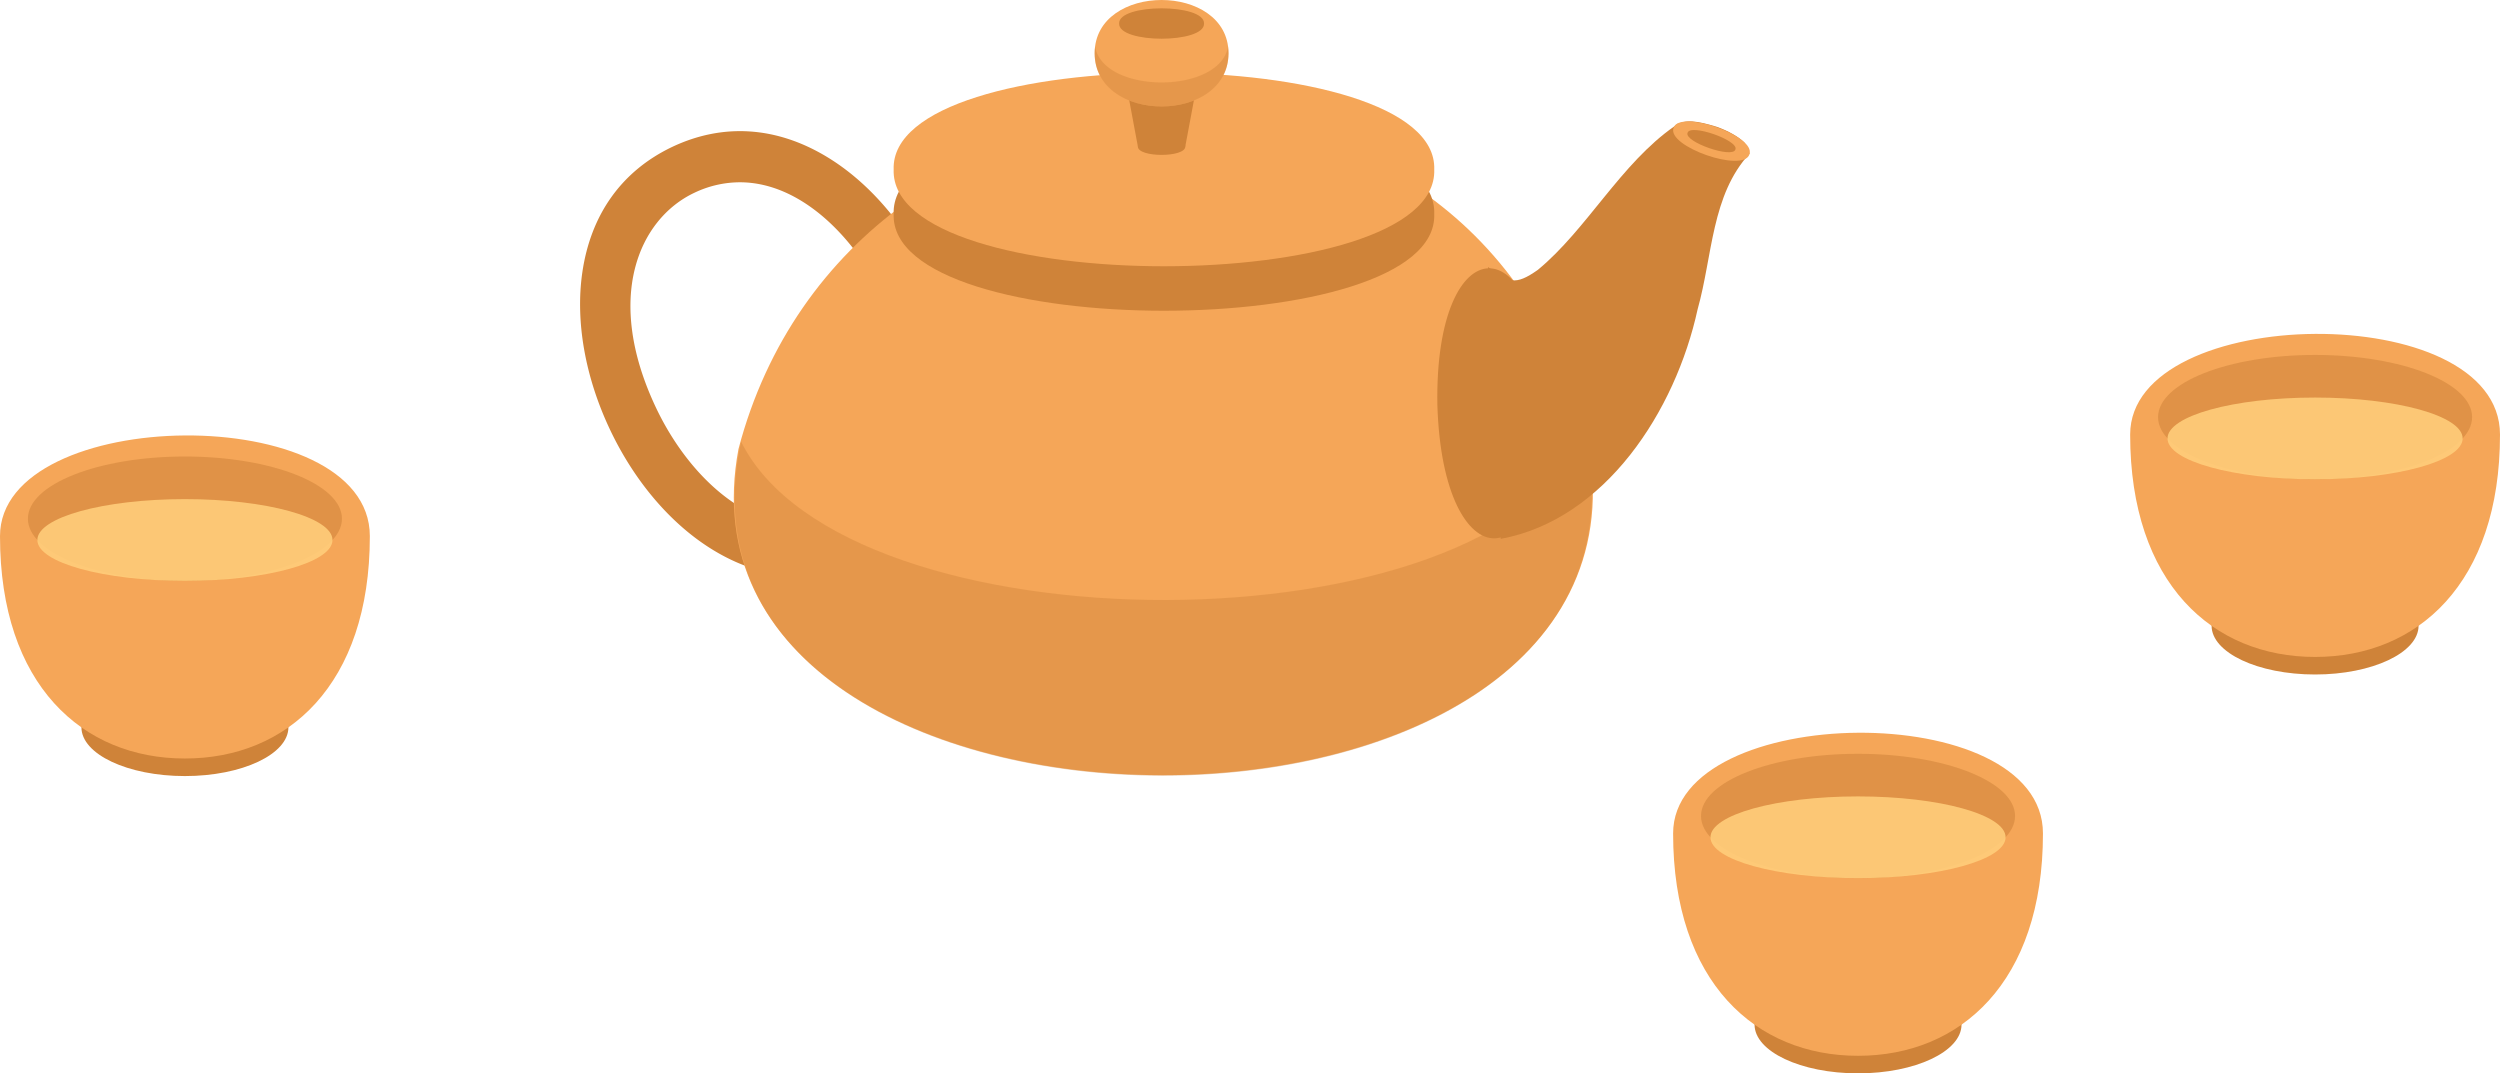
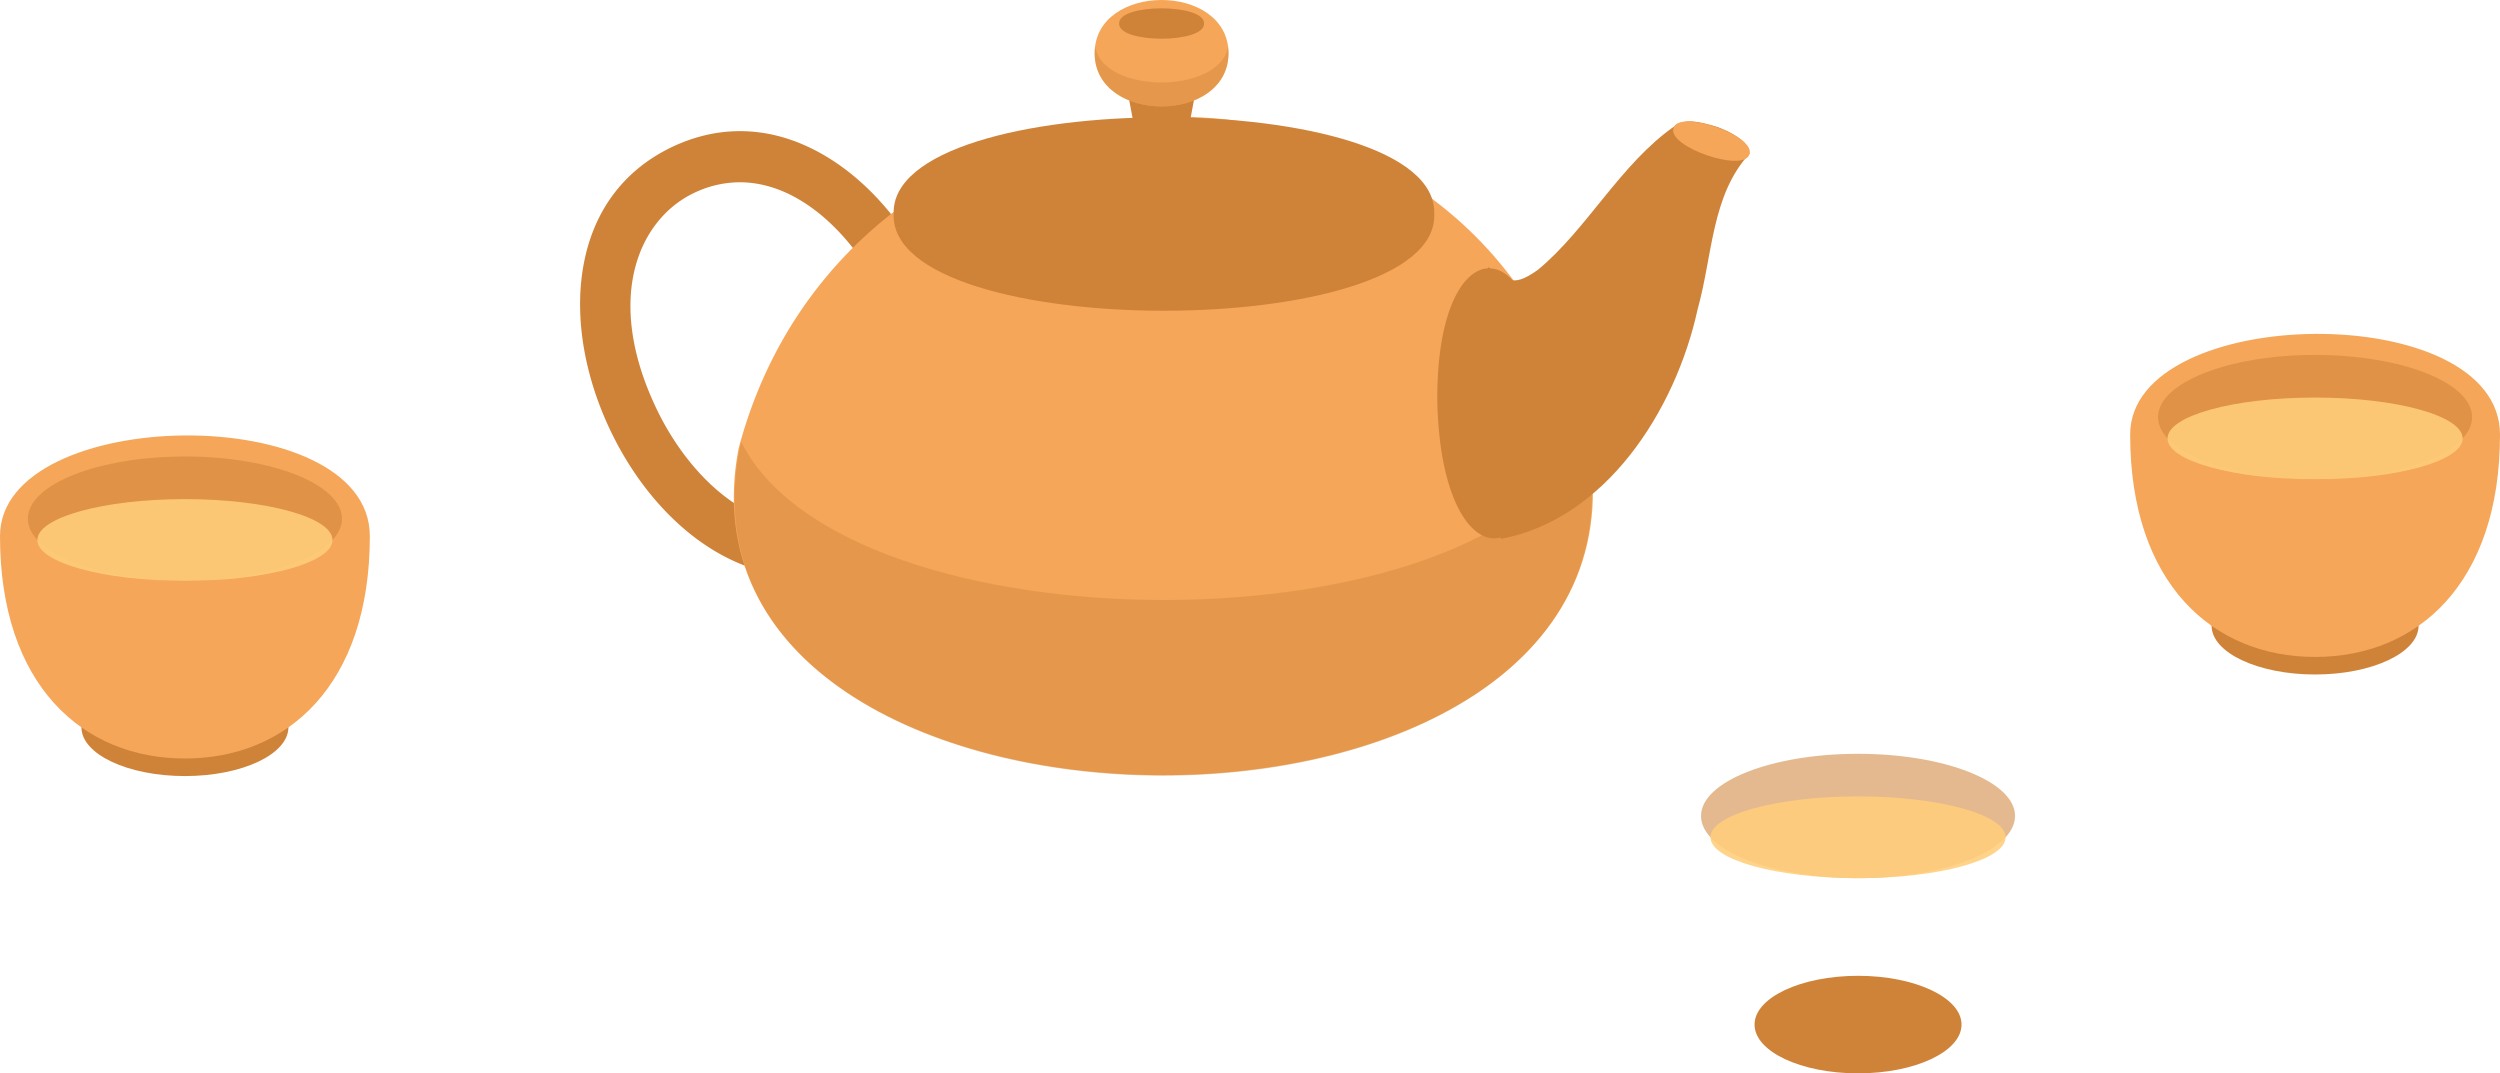
<svg xmlns="http://www.w3.org/2000/svg" viewBox="0 0 1099.644 472.123">
  <g data-name="图层 2">
    <g data-name="图层 1">
      <path d="M352.2,253.433c-12.813,0-25.666-3.761-38.111-11.253-18.552-11.169-34.806-30.06-45.768-53.193S253.03,141.3,256.134,119.87c3.709-25.611,17.4-44.726,39.6-55.279,22.246-10.508,45.708-9,67.874,4.343,18.551,11.169,34.805,30.06,45.768,53.193s15.292,47.683,12.188,69.118c-3.709,25.611-17.4,44.726-39.6,55.279l-.025.013A69.213,69.213,0,0,1,352.2,253.433ZM325.435,80.177a46.676,46.676,0,0,0-20.109,4.663c-24.184,11.5-39.761,46-16.755,94.551,16.123,34.022,49.211,63.206,83.782,46.891,24.2-11.518,39.775-46.017,16.771-94.559C376.171,104.389,352.26,80.177,325.435,80.177Z" style="fill:#cf8339">
     </path>
      <path d="M736.541,55.517c.677-.467,1.357-.927,2.049-1.375A4.462,4.462,0,0,0,736.541,55.517Z" style="fill:#cf8339">
     </path>
      <path d="M324.821,197.517c-35.669,189.558,405.051,193,374.3-.007C652.672-3.952,374.319,9.33,324.821,197.517Z" style="fill:#f5a658">
     </path>
      <path d="M511.973,50.385q1.581,0,3.148.022C514.074,50.4,513.029,50.385,511.973,50.385Z" style="fill:#cf8339">
     </path>
      <path d="M511.973,50.385c-1.057,0-2.1.015-3.15.026C509.869,50.4,510.918,50.385,511.973,50.385Z" style="fill:#cf8339">
     </path>
      <g style="opacity:0.41">
        <path d="M325.965,194.2c45.845,92.967,329.283,93.771,371.535-2.514C739.518,392.024,283.08,389.22,325.965,194.2Z" style="fill:#cf8339">
      </path>
      </g>
      <path d="M393.082,94.14c-2,56.731,239.817,56.72,237.781-.006C632.867,37.409,391.047,37.42,393.082,94.14Z" style="fill:#cf8339">
     </path>
-       <path d="M393.082,74.575c-2,56.731,239.817,56.72,237.781-.005C632.867,17.845,391.047,17.855,393.082,74.575Z" style="fill:#f5a658">
-      </path>
      <path d="M654.476,117.417l5.637,119.607c46.006-8.507,76.853-56.27,86.606-101.006,6.6-23.506,6.036-50.265,22.848-68.436L767.3,62.743c-2.536-2.544-6.947-5.15-12.269-7.005-8.1-2.422-13.94-3.695-18.484-.221-23.634,16.417-38.6,45.448-60.1,63.173C666.387,125.805,663.459,124.28,654.476,117.417Z" style="fill:#cf8339">
     </path>
      <path d="M632.233,177.944c2.321,79.176,48.988,78.117,47.726-1.081C677.637,97.689,630.97,98.747,632.233,177.944Z" style="fill:#cf8339">
     </path>
      <path d="M736.137,56.263C733,64.4,766.885,76.22,769.485,67.9,772.622,59.763,738.737,47.942,736.137,56.263Z" style="fill:#f5a658">
-      </path>
-       <path d="M742.288,58.409c-1.654,3.989,19.863,11.495,21.046,7.343C764.988,61.764,743.471,54.257,742.288,58.409Z" style="fill:#cf8339">
     </path>
      <polygon points="500.495 64.395 521.364 64.395 526.534 36.743 495.324 36.743 500.495 64.395" style="fill:#cf8339">
     </polygon>
      <path d="M481.49,23.415c.075,31.222,58.809,31.218,58.879,0C540.293-7.806,481.559-7.8,481.49,23.415Z" style="fill:#f5a658">
     </path>
      <g style="opacity:0.41">
        <path d="M510.921,0h0Z" style="fill:#cf8339">
      </path>
        <path d="M540.171,20.436a23.522,23.522,0,0,1,.2,2.977c-.07,31.22-58.8,31.224-58.879,0a23.417,23.417,0,0,1,.2-2.981C485.245,41.529,536.614,41.528,540.171,20.436Z" style="fill:#cf8339">
      </path>
      </g>
      <path d="M500.5,64.4c-.176,4.979,21.047,4.978,20.869,0C521.54,59.416,500.316,59.416,500.5,64.4Z" style="fill:#cf8339">
     </path>
      <path d="M492.249,10.347c-.314,8.914,37.68,8.912,37.36,0C529.924,1.434,491.93,1.435,492.249,10.347Z" style="fill:#cf8339">
     </path>
      <ellipse cx="817.272" cy="450.669" rx="45.522" ry="21.454" style="fill:#cf8339">
     </ellipse>
-       <path d="M898.611,366.6c0,65.542-36.417,97.8-81.339,97.8s-81.34-32.262-81.34-97.8C735.932,308.686,898.611,306.39,898.611,366.6Z" style="fill:#f5a658">
-      </path>
      <g style="opacity:0.56">
        <ellipse cx="817.272" cy="358.915" rx="69.069" ry="27.351" style="fill:#cf8339">
      </ellipse>
      </g>
      <g style="opacity:0.89">
        <ellipse cx="817.272" cy="368.286" rx="64.907" ry="17.98" style="fill:#ffce7a">
      </ellipse>
      </g>
      <ellipse cx="1018.305" cy="275.229" rx="45.522" ry="21.454" style="fill:#cf8339">
     </ellipse>
      <path d="M1099.644,191.162c0,65.542-36.416,97.8-81.339,97.8s-81.339-32.262-81.339-97.8C936.966,133.246,1099.644,130.95,1099.644,191.162Z" style="fill:#f5a658">
     </path>
      <g style="opacity:0.56">
        <ellipse cx="1018.305" cy="183.475" rx="69.069" ry="27.351" style="fill:#cf8339">
      </ellipse>
      </g>
      <g style="opacity:0.89">
        <ellipse cx="1018.305" cy="192.846" rx="64.907" ry="17.98" style="fill:#ffce7a">
      </ellipse>
      </g>
      <ellipse cx="81.339" cy="319.904" rx="45.522" ry="21.454" style="fill:#cf8339">
     </ellipse>
      <path d="M162.678,235.837c0,65.542-36.416,97.8-81.339,97.8S0,301.379,0,235.837C0,177.921,162.678,175.625,162.678,235.837Z" style="fill:#f5a658">
     </path>
      <g style="opacity:0.56">
        <ellipse cx="81.339" cy="228.15" rx="69.069" ry="27.351" style="fill:#cf8339">
      </ellipse>
      </g>
      <g style="opacity:0.89">
        <ellipse cx="81.339" cy="237.521" rx="64.907" ry="17.98" style="fill:#ffce7a">
      </ellipse>
      </g>
    </g>
  </g>
</svg>